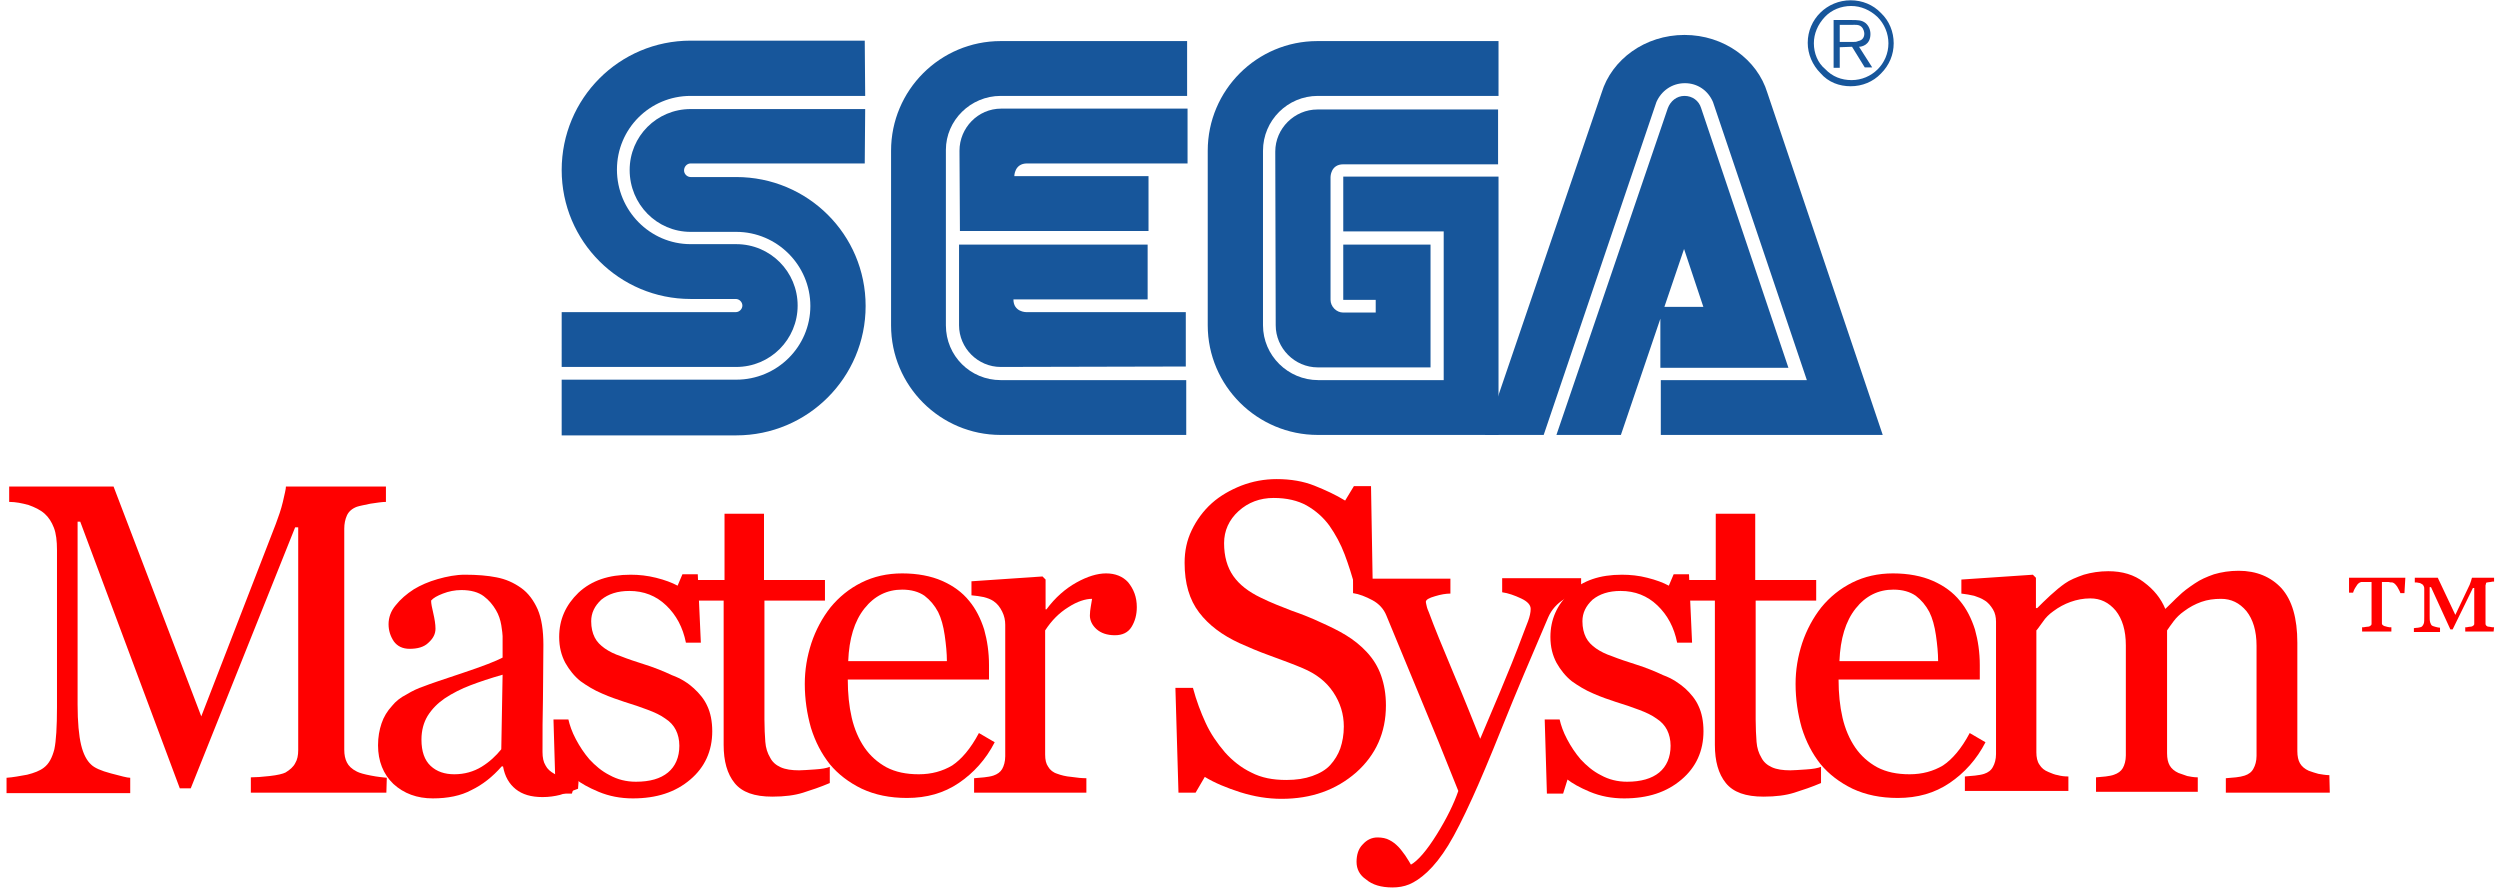
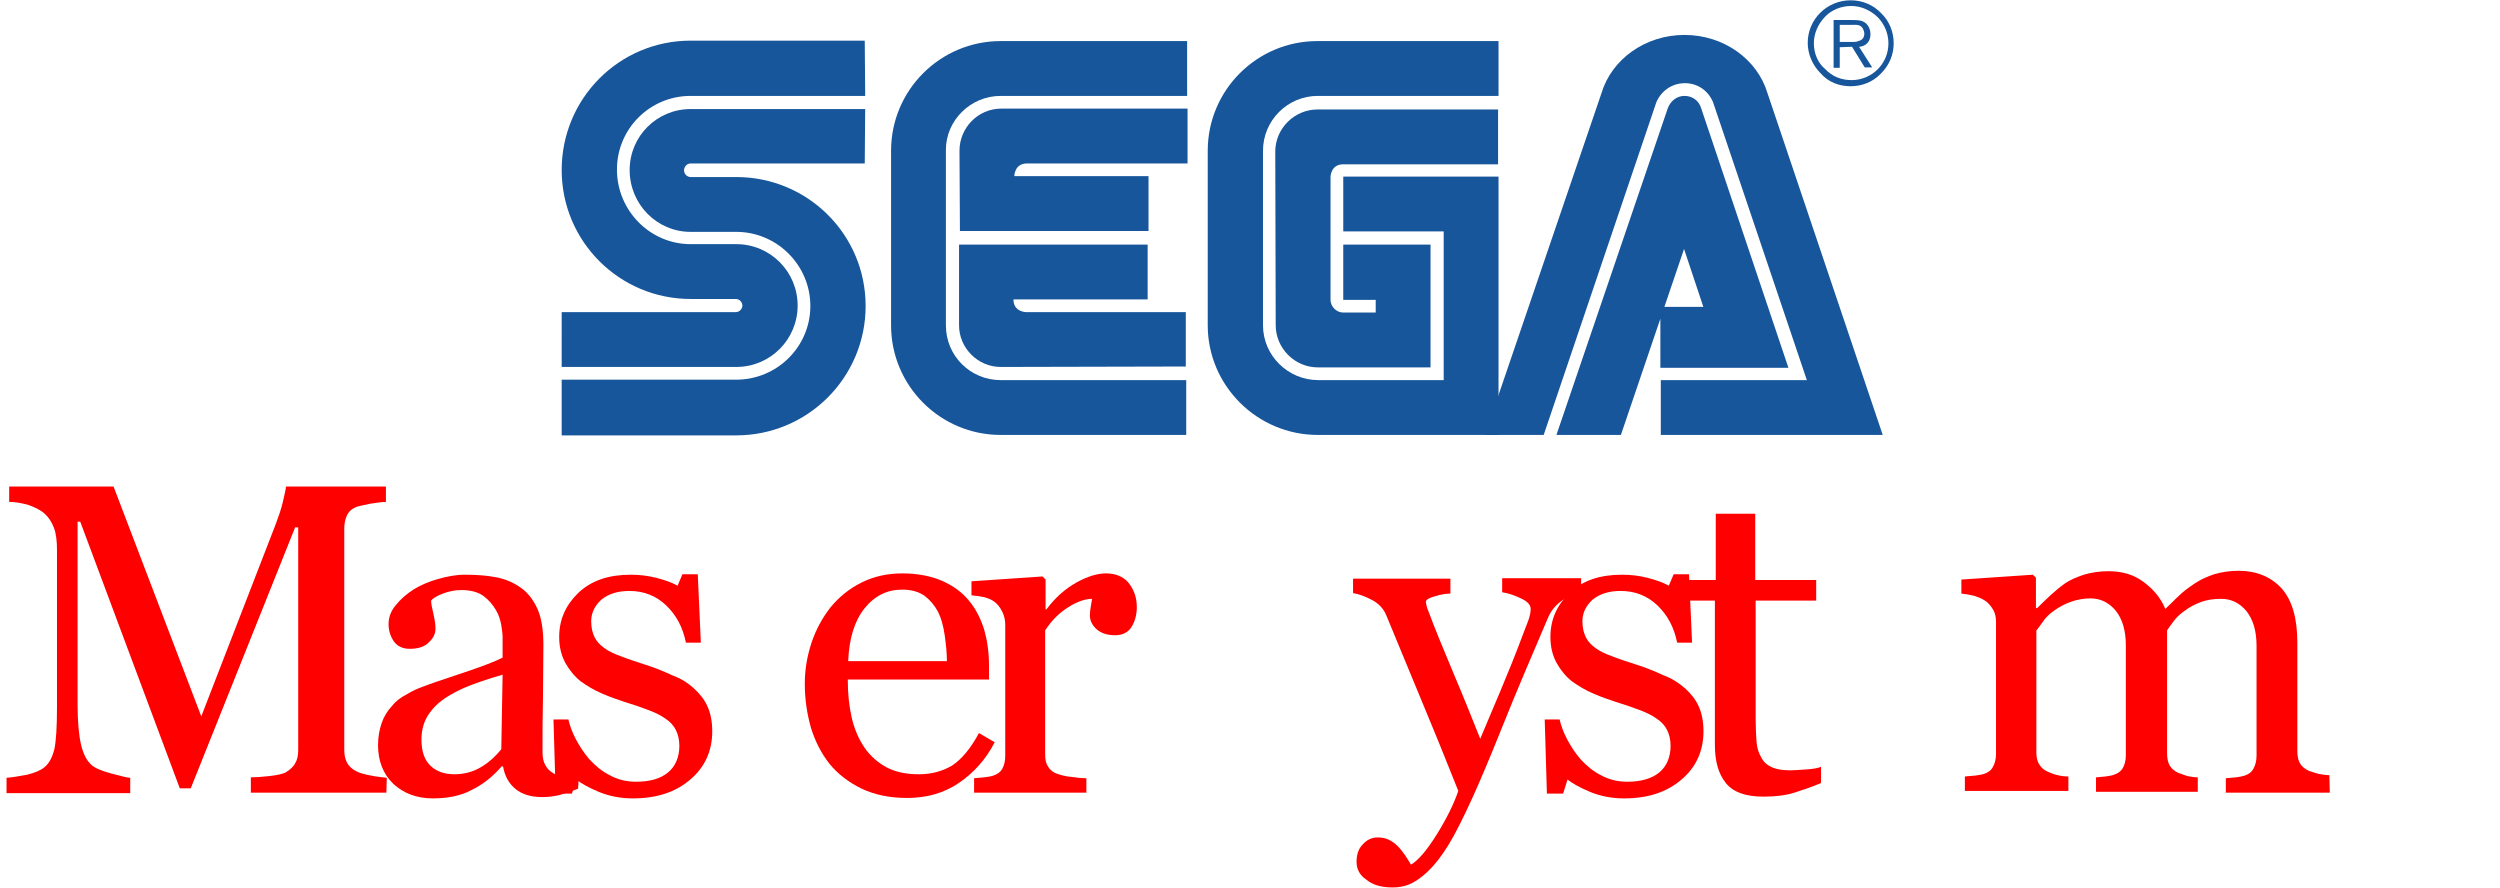
<svg xmlns="http://www.w3.org/2000/svg" xmlns:ns1="http://sodipodi.sourceforge.net/DTD/sodipodi-0.dtd" xmlns:ns2="http://www.inkscape.org/namespaces/inkscape" version="1.1" id="Ebene_1" x="0px" y="0px" viewBox="-134 295.6 570 202.4" xml:space="preserve" ns1:docname="logo.svg" ns2:version="0.92.5 (2060ec1f9f, 2020-04-08)" width="570" height="202.4">
  <defs id="defs45" />
  <ns1:namedview pagecolor="#ffffff" bordercolor="#666666" borderopacity="1" objecttolerance="10" gridtolerance="10" guidetolerance="10" ns2:pageopacity="0" ns2:pageshadow="2" ns2:window-width="3840" ns2:window-height="2065" id="namedview43" showgrid="false" ns2:zoom="2.729815" ns2:cx="365.07427" ns2:cy="137.98922" ns2:window-x="0" ns2:window-y="0" ns2:window-maximized="1" ns2:current-layer="Ebene_1" />
  <g id="g40" transform="translate(-109.038,0.165)">
    <path d="m 103.1,394.7 h 39.8 c 16.3,0 29.5,-13.2 29.5,-29.5 0,-16.3 -13.2,-29.4 -29.5,-29.4 h -10.4 c -0.8,0 -1.5,-0.7 -1.5,-1.5 0,-0.9 0.7,-1.6 1.5,-1.6 h 39.7 l 0.1,-12.4 h -39.8 c -7.7,0 -13.9,6.2 -13.9,13.9 0,7.8 6.2,14.1 13.9,14.1 h 10.4 c 9.3,0 16.9,7.6 16.9,16.9 0,9.3 -7.6,16.8 -16.9,16.8 h -39.8 z" id="path2" ns2:connector-curvature="0" style="fill:#17569b" />
    <path d="m 103.1,379.1 h 39.8 c 7.8,0 14,-6.3 14,-14 0,-7.7 -6.2,-14 -14,-14 h -10.4 c -9.3,0 -16.8,-7.7 -16.8,-17 0,-9.3 7.5,-16.8 16.8,-16.8 h 39.8 l -0.1,-12.6 h -39.7 c -16.3,0 -29.4,13.2 -29.4,29.5 0,16.3 13.2,29.4 29.4,29.4 h 10.3 c 0.8,0 1.5,0.7 1.5,1.5 0,0.8 -0.7,1.5 -1.5,1.5 h -39.7 z" id="path4" ns2:connector-curvature="0" style="fill:#17569b" />
    <path d="m 203.2,382.1 c -6.9,0 -12.5,-5.5 -12.5,-12.5 v -40 c 0,-6.7 5.6,-12.3 12.5,-12.3 h 42.5 v -12.5 h -42.5 c -13.8,0 -25,11.2 -25,25 v 39.8 c 0,13.8 11.2,25 25,25 h 42.3 v -12.5 z" id="path6" ns2:connector-curvature="0" style="fill:#17569b" />
    <path d="m 193.8,329.8 c 0,-5.2 4.2,-9.6 9.5,-9.6 h 42.5 v 12.5 h -36.6 c -2.9,0 -2.9,2.9 -2.9,2.9 h 30.6 v 12.5 h -43 z" id="path8" ns2:connector-curvature="0" style="fill:#17569b" />
    <path d="m 203.2,379.1 c -5.2,0 -9.5,-4.3 -9.5,-9.5 v -18.4 h 43 v 12.5 h -30.6 c 0,2.9 2.9,2.9 2.9,2.9 h 36.4 V 379 Z" id="path10" ns2:connector-curvature="0" style="fill:#17569b" />
    <path d="m 275.6,382.1 c -6.9,0 -12.6,-5.6 -12.6,-12.5 v -39.8 c 0,-6.9 5.6,-12.5 12.5,-12.5 h 41.2 v -12.5 h -41.3 c -13.8,0 -25,11.2 -25,25 v 39.8 c 0,13.8 11.3,25 25.1,25 h 41.2 v -58.9 h -35.4 v 12.5 h 22.9 v 33.9 z" id="path12" ns2:connector-curvature="0" style="fill:#17569b" />
    <path d="m 265.9,369.6 c 0,5.2 4.3,9.6 9.6,9.6 h 25.7 v -28 h -19.9 v 12.6 h 7.4 v 2.9 h -7.4 c -1.6,0 -2.9,-1.4 -2.9,-2.9 v -28 c 0,0 0,-2.9 2.9,-2.9 h 35.3 v -12.5 h -41.2 c -5.2,0 -9.6,4.3 -9.6,9.6 z" id="path14" ns2:connector-curvature="0" style="fill:#17569b" />
    <path d="m 355.3,320.1 c 0.6,-1.6 2,-2.8 3.8,-2.8 1.8,0 3.3,1.1 3.8,2.8 l 19.9,59.2 h -29.2 v -13.9 h 9.8 l -4.4,-13.2 -14.4,42.4 h -14.7 z" id="path16" ns2:connector-curvature="0" style="fill:#17569b" />
    <path d="m 387,382.1 h -33.3 v 12.5 h 50.6 l -26.3,-78 c -2.3,-7.6 -9.9,-13.2 -18.9,-13.2 -9,0 -16.6,5.6 -18.9,13.2 l -26.6,78 H 327 l 25.7,-75.9 c 1.1,-2.5 3.5,-4.3 6.5,-4.3 2.9,0 5.3,1.7 6.4,4.3 z" id="path18" ns2:connector-curvature="0" style="fill:#17569b" />
    <path d="m 397,315.1 c 2.6,0 5.1,-1 6.9,-2.9 1.9,-1.9 2.9,-4.3 2.9,-6.9 0,-2.6 -1,-5.1 -2.9,-6.9 -1.8,-1.9 -4.3,-2.9 -6.9,-2.9 -5.4,0 -9.8,4.3 -9.8,9.7 0,2.6 1.1,5.1 2.9,6.9 1.8,2.1 4.3,3 6.9,3 z m -8.4,-9.8 c 0,-2.2 0.9,-4.3 2.5,-6 1.5,-1.6 3.7,-2.5 6,-2.5 2.2,0 4.3,0.9 6,2.5 1.6,1.6 2.5,3.8 2.5,6 0,4.7 -3.8,8.4 -8.4,8.4 -2.3,0 -4.4,-0.8 -6,-2.5 -1.7,-1.4 -2.6,-3.6 -2.6,-5.9 z" id="path20" ns2:connector-curvature="0" style="fill:#17569b" />
    <path d="m 394.5,306.2 v 4.7 h -1.4 V 300 h 4 c 1.5,0 2.4,0 3.3,0.7 0.7,0.6 1.1,1.5 1.1,2.5 0,2.5 -2,2.9 -2.6,2.9 l 3,4.7 h -1.7 l -2.9,-4.7 z m 0,-1.2 h 2.9 c 0.5,0 0.9,0 1.3,-0.2 1.1,-0.2 1.4,-1 1.4,-1.7 0,-0.2 -0.1,-1.1 -0.7,-1.6 -0.6,-0.5 -1.3,-0.4 -2.1,-0.4 h -2.8 z" id="path22" ns2:connector-curvature="0" style="fill:#17569b" />
    <g id="g6708" transform="translate(-67.07,39.507)">
      <g id="flowRoot6696" transform="translate(0,952.362)">
        <path id="path6717" d="M 130.2,-515.7 H 99.3 v -3.5 c 1.1,0 2.6,-0.1 4.3,-0.3 1.8,-0.2 3,-0.5 3.6,-0.8 1,-0.6 1.8,-1.3 2.2,-2.1 0.5,-0.8 0.7,-1.8 0.7,-3 v -50.8 h -0.7 l -23.8,59.5 h -2.5 l -22.7,-60.8 h -0.6 v 41.7 c 0,4 0.3,7.1 0.8,9.2 0.5,2.1 1.3,3.6 2.3,4.5 0.7,0.7 2.2,1.4 4.5,2 2.3,0.6 3.7,1 4.4,1 v 3.5 H 43.6 v -3.5 c 1.5,-0.1 3,-0.4 4.7,-0.7 1.6,-0.4 2.9,-0.9 3.8,-1.6 1.2,-0.9 1.9,-2.3 2.4,-4.2 0.4,-1.9 0.6,-5.1 0.6,-9.6 V -571 c 0,-2.1 -0.2,-3.8 -0.7,-5.1 -0.5,-1.3 -1.2,-2.4 -2.1,-3.2 -1,-0.9 -2.3,-1.5 -3.7,-2 -1.5,-0.4 -2.9,-0.7 -4.4,-0.7 v -3.5 H 68 l 20,52.4 17,-43.9 c 0.6,-1.6 1.2,-3.3 1.6,-5 0.4,-1.8 0.7,-2.9 0.7,-3.5 h 22.8 v 3.5 c -0.9,0 -2.1,0.2 -3.5,0.4 -1.4,0.3 -2.5,0.5 -3.1,0.7 -1.1,0.4 -1.9,1.1 -2.3,2 -0.4,0.9 -0.6,1.9 -0.6,3 v 50.4 c 0,1.2 0.2,2.1 0.6,2.9 0.4,0.8 1.1,1.5 2.3,2.1 0.6,0.3 1.6,0.6 3.2,0.9 1.5,0.3 2.7,0.4 3.6,0.5 z" ns2:connector-curvature="0" style="fill:#ff0000" />
        <path id="path6719" d="m 173.9,-516.6 c -1.5,0.6 -2.9,1 -4.1,1.4 -1.2,0.3 -2.5,0.5 -4,0.5 -2.6,0 -4.6,-0.6 -6.1,-1.8 -1.5,-1.2 -2.5,-2.9 -2.9,-5.2 h -0.3 c -2.1,2.4 -4.4,4.2 -6.9,5.4 -2.4,1.3 -5.4,1.9 -8.8,1.9 -3.6,0 -6.6,-1.1 -9,-3.3 -2.3,-2.2 -3.5,-5.2 -3.5,-8.8 0,-1.9 0.3,-3.5 0.8,-5 0.5,-1.5 1.3,-2.8 2.4,-4 0.8,-1 1.9,-1.9 3.3,-2.6 1.3,-0.8 2.6,-1.4 3.8,-1.8 1.5,-0.6 4.5,-1.6 9,-3.1 4.5,-1.5 7.6,-2.7 9.1,-3.5 v -4.9 c 0,-0.4 -0.1,-1.2 -0.3,-2.5 -0.2,-1.2 -0.6,-2.4 -1.2,-3.4 -0.7,-1.2 -1.6,-2.3 -2.8,-3.2 -1.2,-0.9 -2.9,-1.4 -5.1,-1.4 -1.5,0 -2.9,0.3 -4.2,0.8 -1.3,0.5 -2.2,1 -2.7,1.6 0,0.7 0.2,1.6 0.5,2.9 0.3,1.3 0.5,2.5 0.5,3.5 0,1.2 -0.5,2.2 -1.6,3.2 -1,1 -2.5,1.4 -4.3,1.4 -1.6,0 -2.8,-0.6 -3.6,-1.7 -0.8,-1.2 -1.2,-2.5 -1.2,-3.9 0,-1.5 0.5,-3 1.6,-4.3 1.1,-1.4 2.5,-2.6 4.2,-3.7 1.5,-0.9 3.3,-1.7 5.4,-2.3 2.1,-0.6 4.2,-1 6.2,-1 2.8,0 5.2,0.2 7.2,0.6 2.1,0.4 3.9,1.2 5.6,2.4 1.7,1.2 2.9,2.9 3.8,4.9 0.9,2.1 1.3,4.8 1.3,8.1 0,4.7 -0.1,8.9 -0.1,12.5 -0.1,3.6 -0.1,7.6 -0.1,11.9 0,1.3 0.2,2.3 0.7,3.1 0.4,0.8 1.1,1.4 2,1.9 0.5,0.3 1.3,0.5 2.3,0.5 1.1,0 2.2,0.1 3.3,0.1 z m -17.2,-26 c -2.8,0.8 -5.2,1.6 -7.3,2.4 -2.1,0.8 -4.1,1.8 -5.9,3 -1.6,1.1 -2.9,2.4 -3.9,4 -0.9,1.5 -1.4,3.3 -1.4,5.4 0,2.7 0.7,4.7 2.1,6 1.4,1.3 3.2,1.9 5.4,1.9 2.3,0 4.4,-0.6 6.2,-1.7 1.8,-1.1 3.3,-2.5 4.5,-4 z" ns2:connector-curvature="0" style="fill:#ff0000" />
        <path id="path6721" d="m 200.3,-539.5 c 1.3,1.2 2.4,2.5 3.1,4.1 0.7,1.5 1.1,3.4 1.1,5.7 0,4.5 -1.7,8.2 -5,11 -3.4,2.9 -7.7,4.3 -13.1,4.3 -2.8,0 -5.4,-0.5 -7.8,-1.5 -2.4,-1 -4.1,-2 -5.1,-2.8 l -1,3.2 h -3.7 l -0.5,-16.9 h 3.4 c 0.3,1.3 0.8,2.8 1.7,4.5 0.9,1.7 1.9,3.2 3.1,4.6 1.3,1.4 2.8,2.7 4.6,3.6 1.8,1 3.8,1.5 6,1.5 3.2,0 5.6,-0.7 7.3,-2.1 1.7,-1.4 2.6,-3.5 2.6,-6.1 0,-1.4 -0.3,-2.6 -0.8,-3.6 -0.5,-1 -1.3,-1.9 -2.4,-2.6 -1.1,-0.8 -2.4,-1.4 -4,-2 -1.6,-0.6 -3.3,-1.2 -5.3,-1.8 -1.5,-0.5 -3.3,-1.1 -5.1,-1.9 -1.9,-0.8 -3.5,-1.8 -4.9,-2.8 -1.4,-1.1 -2.6,-2.6 -3.5,-4.2 -0.9,-1.7 -1.4,-3.6 -1.4,-5.9 0,-4 1.5,-7.3 4.4,-10.1 3,-2.8 6.9,-4.1 11.9,-4.1 1.9,0 3.8,0.2 5.8,0.7 2,0.5 3.6,1.1 4.9,1.8 l 1.1,-2.6 h 3.5 l 0.7,15.6 h -3.4 c -0.7,-3.5 -2.2,-6.3 -4.5,-8.5 -2.3,-2.2 -5.1,-3.3 -8.4,-3.3 -2.7,0 -4.8,0.7 -6.4,2 -1.5,1.4 -2.3,3 -2.3,4.9 0,1.5 0.3,2.7 0.8,3.7 0.5,1 1.3,1.8 2.3,2.5 1,0.7 2.2,1.3 3.7,1.8 1.5,0.6 3.3,1.2 5.5,1.9 2.2,0.7 4.2,1.5 6.1,2.4 2.2,0.8 3.8,1.9 5,3 z" ns2:connector-curvature="0" style="fill:#ff0000" />
-         <path id="path6723" d="m 231.3,-517.9 c -2.1,0.9 -4.2,1.6 -6.1,2.2 -1.9,0.6 -4.2,0.9 -7,0.9 -4.1,0 -6.9,-1 -8.6,-3.1 -1.7,-2.1 -2.5,-5 -2.5,-8.7 v -32.9 h -8.8 v -4.7 h 9 v -15.1 h 9 v 15.1 h 13.9 v 4.7 h -13.8 v 27.1 c 0,2 0.1,3.7 0.2,5.1 0.1,1.4 0.5,2.6 1.1,3.6 0.5,1 1.3,1.7 2.4,2.2 1.1,0.5 2.5,0.7 4.2,0.7 0.8,0 2,-0.1 3.6,-0.2 1.6,-0.1 2.7,-0.3 3.4,-0.6 z" ns2:connector-curvature="0" style="fill:#ff0000" />
        <path id="path6725" d="m 268.9,-527.2 c -2,3.9 -4.8,7 -8.2,9.3 -3.4,2.3 -7.3,3.4 -11.8,3.4 -3.9,0 -7.3,-0.7 -10.3,-2.1 -2.9,-1.4 -5.4,-3.3 -7.3,-5.6 -1.9,-2.4 -3.3,-5.1 -4.3,-8.3 -0.9,-3.2 -1.4,-6.5 -1.4,-10 0,-3.2 0.5,-6.2 1.5,-9.3 1,-3 2.5,-5.8 4.4,-8.2 1.9,-2.3 4.2,-4.2 7,-5.6 2.8,-1.4 5.9,-2.1 9.3,-2.1 3.5,0 6.6,0.6 9.1,1.7 2.5,1.1 4.6,2.6 6.2,4.6 1.5,1.8 2.6,4 3.4,6.5 0.7,2.5 1.1,5.2 1.1,8.1 v 3.3 h -32.2 c 0,3.2 0.3,6.1 0.9,8.7 0.6,2.6 1.6,4.9 2.9,6.8 1.3,1.9 3,3.4 5,4.5 2.1,1.1 4.5,1.6 7.4,1.6 2.9,0 5.4,-0.7 7.6,-2 2.1,-1.4 4.2,-3.8 6.1,-7.4 z M 258,-545.7 c 0,-1.8 -0.2,-3.8 -0.5,-5.9 -0.3,-2.1 -0.8,-3.9 -1.5,-5.3 -0.8,-1.5 -1.8,-2.7 -3.1,-3.7 -1.3,-0.9 -3,-1.4 -5.1,-1.4 -3.4,0 -6.3,1.4 -8.6,4.3 -2.3,2.9 -3.5,6.9 -3.7,12 z" ns2:connector-curvature="0" style="fill:#ff0000" />
        <path id="path6727" d="m 301.3,-558 c 0,1.7 -0.4,3.2 -1.2,4.5 -0.8,1.3 -2.1,1.9 -3.8,1.9 -1.8,0 -3.2,-0.5 -4.2,-1.4 -1,-0.9 -1.5,-2 -1.5,-3.1 0,-0.7 0.1,-1.4 0.2,-2 0.1,-0.6 0.2,-1.2 0.3,-1.8 -1.5,0 -3.4,0.6 -5.4,1.9 -2.1,1.3 -3.8,3 -5.3,5.3 v 28.3 c 0,1.2 0.2,2.1 0.7,2.8 0.4,0.7 1.1,1.3 2.1,1.6 0.8,0.3 1.9,0.6 3.2,0.7 1.3,0.2 2.4,0.3 3.4,0.3 v 3.3 h -25.6 v -3.3 c 0.8,-0.1 1.5,-0.1 2.3,-0.2 0.8,-0.1 1.5,-0.2 2.1,-0.4 0.9,-0.3 1.6,-0.8 2,-1.5 0.4,-0.7 0.7,-1.7 0.7,-2.9 v -30 c 0,-1 -0.2,-2 -0.7,-3 -0.5,-1 -1.1,-1.8 -2,-2.4 -0.6,-0.4 -1.4,-0.7 -2.2,-0.9 -0.9,-0.2 -1.8,-0.3 -2.8,-0.4 v -3.2 l 16.2,-1.1 0.7,0.7 v 6.8 h 0.2 c 2,-2.7 4.3,-4.7 6.8,-6.1 2.5,-1.4 4.8,-2.1 6.8,-2.1 2.1,0 3.8,0.7 5,2 1.3,1.6 2,3.4 2,5.7 z" ns2:connector-curvature="0" style="fill:#ff0000" />
-         <path id="path6729" d="m 353.7,-547.8 c 1.5,1.6 2.6,3.4 3.3,5.4 0.7,2 1.1,4.2 1.1,6.8 0,6.2 -2.3,11.3 -6.8,15.3 -4.6,4 -10.2,6 -17,6 -3.1,0 -6.2,-0.5 -9.4,-1.5 -3.1,-1 -5.8,-2.1 -8.1,-3.5 l -2.1,3.6 h -3.9 l -0.7,-23.9 h 4 c 0.8,3 1.8,5.6 2.9,8 1.1,2.4 2.6,4.6 4.4,6.7 1.7,1.9 3.7,3.5 6,4.6 2.3,1.2 4.9,1.7 8,1.7 2.3,0 4.2,-0.3 5.9,-0.9 1.7,-0.6 3.1,-1.4 4.1,-2.5 1,-1.1 1.8,-2.4 2.3,-3.8 0.5,-1.5 0.8,-3.1 0.8,-5 0,-2.8 -0.8,-5.4 -2.4,-7.8 -1.6,-2.4 -3.9,-4.2 -7,-5.5 -2.1,-0.9 -4.6,-1.8 -7.3,-2.8 -2.8,-1 -5.1,-2 -7.1,-2.9 -3.9,-1.8 -7,-4.1 -9.2,-7 -2.2,-2.9 -3.3,-6.6 -3.3,-11.3 0,-2.7 0.5,-5.1 1.6,-7.4 1.1,-2.3 2.6,-4.4 4.6,-6.2 1.9,-1.7 4.2,-3 6.7,-4 2.6,-1 5.3,-1.5 8.1,-1.5 3.2,0 6.1,0.5 8.6,1.5 2.5,1 4.9,2.1 7,3.4 l 2,-3.3 h 3.9 l 0.4,23.2 h -4 c -0.7,-2.7 -1.5,-5.2 -2.4,-7.6 -0.9,-2.4 -2.1,-4.6 -3.5,-6.6 -1.4,-1.9 -3.1,-3.4 -5.2,-4.6 -2,-1.1 -4.5,-1.7 -7.5,-1.7 -3.1,0 -5.8,1 -8,3 -2.2,2 -3.3,4.5 -3.3,7.3 0,3 0.7,5.5 2.1,7.5 1.4,2 3.5,3.6 6.2,4.9 2.4,1.2 4.8,2.1 7.1,3 2.3,0.8 4.6,1.7 6.7,2.7 2,0.9 3.9,1.8 5.7,2.9 1.8,1.1 3.4,2.4 4.7,3.8 z" ns2:connector-curvature="0" style="fill:#ff0000" />
        <path id="path6731" d="m 351.4,-499.9 c 0,-1.6 0.4,-3 1.4,-4 0.9,-1 2,-1.6 3.4,-1.6 1,0 2,0.2 2.7,0.6 0.8,0.4 1.4,0.9 2,1.5 0.5,0.5 1,1.2 1.6,2 0.6,0.9 1,1.6 1.3,2.1 1.6,-0.9 3.6,-3.2 5.9,-6.9 2.3,-3.7 3.9,-7 4.9,-9.9 -3.1,-7.8 -5.9,-14.7 -8.5,-20.9 -2.5,-6.1 -5.2,-12.5 -7.9,-19.1 -0.6,-1.5 -1.7,-2.7 -3.2,-3.5 -1.5,-0.8 -3,-1.4 -4.4,-1.6 v -3.3 h 22.2 v 3.4 c -1,0 -2.2,0.2 -3.5,0.6 -1.4,0.4 -2.1,0.8 -2.1,1.3 0,0.2 0.1,0.5 0.2,1 0.1,0.5 0.3,0.9 0.5,1.4 1.2,3.3 3.1,7.9 5.7,14.1 2.6,6.1 4.5,11 6,14.7 1.5,-3.5 3,-7.1 4.6,-10.9 1.6,-3.8 3.4,-8.2 5.3,-13.3 0.2,-0.6 0.6,-1.5 1,-2.6 0.4,-1.1 0.6,-2 0.6,-2.8 0,-0.9 -0.7,-1.7 -2.2,-2.4 -1.5,-0.7 -2.9,-1.2 -4.3,-1.4 v -3.2 h 18 v 3.1 c -1,0.2 -2.3,0.7 -3.9,1.7 -1.6,1 -2.8,2.3 -3.6,4.1 -3.9,9.1 -7.4,17.3 -10.4,24.8 -3,7.5 -5.3,12.9 -6.9,16.4 -2.1,4.6 -3.9,8.2 -5.5,10.8 -1.6,2.6 -3.2,4.6 -4.8,6.1 -1.5,1.4 -2.9,2.3 -4.1,2.8 -1.2,0.5 -2.5,0.7 -3.8,0.7 -2.6,0 -4.6,-0.6 -6,-1.8 -1.5,-1 -2.2,-2.4 -2.2,-4 z" ns2:connector-curvature="0" style="fill:#ff0000" />
        <path id="path6733" d="m 426.3,-539.5 c 1.3,1.2 2.4,2.5 3.1,4.1 0.7,1.5 1.1,3.4 1.1,5.7 0,4.5 -1.7,8.2 -5,11 -3.4,2.9 -7.7,4.3 -13.1,4.3 -2.8,0 -5.4,-0.5 -7.8,-1.5 -2.4,-1 -4.1,-2 -5.1,-2.8 l -1,3.2 h -3.7 l -0.5,-16.9 h 3.4 c 0.3,1.3 0.8,2.8 1.7,4.5 0.9,1.7 1.9,3.2 3.1,4.6 1.3,1.4 2.8,2.7 4.6,3.6 1.8,1 3.8,1.5 6,1.5 3.1,0 5.6,-0.7 7.3,-2.1 1.7,-1.4 2.6,-3.5 2.6,-6.1 0,-1.4 -0.3,-2.6 -0.8,-3.6 -0.5,-1 -1.3,-1.9 -2.4,-2.6 -1.1,-0.8 -2.4,-1.4 -4,-2 -1.6,-0.6 -3.3,-1.2 -5.3,-1.8 -1.5,-0.5 -3.3,-1.1 -5.1,-1.9 -1.9,-0.8 -3.5,-1.8 -4.9,-2.8 -1.4,-1.1 -2.6,-2.6 -3.5,-4.2 -0.9,-1.7 -1.4,-3.6 -1.4,-5.9 0,-4 1.5,-7.3 4.4,-10.1 3,-2.8 6.9,-4.1 11.9,-4.1 1.9,0 3.9,0.2 5.8,0.7 2,0.5 3.6,1.1 4.9,1.8 l 1.1,-2.6 h 3.5 l 0.7,15.6 h -3.4 c -0.7,-3.5 -2.2,-6.3 -4.5,-8.5 -2.3,-2.2 -5.1,-3.3 -8.4,-3.3 -2.7,0 -4.8,0.7 -6.4,2 -1.5,1.4 -2.3,3 -2.3,4.9 0,1.5 0.3,2.7 0.8,3.7 0.5,1 1.3,1.8 2.3,2.5 1,0.7 2.2,1.3 3.7,1.8 1.5,0.6 3.3,1.2 5.5,1.9 2.2,0.7 4.2,1.5 6.1,2.4 2.2,0.8 3.7,1.9 5,3 z" ns2:connector-curvature="0" style="fill:#ff0000" />
        <path id="path6735" d="m 457.3,-517.9 c -2.1,0.9 -4.2,1.6 -6.1,2.2 -1.9,0.6 -4.2,0.9 -7,0.9 -4.1,0 -6.9,-1 -8.6,-3.1 -1.7,-2.1 -2.5,-5 -2.5,-8.7 v -32.9 h -8.8 v -4.7 h 9 v -15.1 h 9 v 15.1 h 13.9 v 4.7 h -13.8 v 27.1 c 0,2 0.1,3.7 0.2,5.1 0.1,1.4 0.5,2.6 1.1,3.6 0.5,1 1.3,1.7 2.4,2.2 1.1,0.5 2.5,0.7 4.2,0.7 0.8,0 2,-0.1 3.6,-0.2 1.6,-0.1 2.7,-0.3 3.4,-0.6 z" ns2:connector-curvature="0" style="fill:#ff0000" />
-         <path id="path6737" d="m 494.8,-527.2 c -2,3.9 -4.8,7 -8.2,9.3 -3.4,2.3 -7.3,3.4 -11.8,3.4 -3.9,0 -7.3,-0.7 -10.3,-2.1 -2.9,-1.4 -5.4,-3.3 -7.3,-5.6 -1.9,-2.4 -3.3,-5.1 -4.3,-8.3 -0.9,-3.2 -1.4,-6.5 -1.4,-10 0,-3.2 0.5,-6.2 1.5,-9.3 1,-3 2.5,-5.8 4.4,-8.2 1.9,-2.3 4.2,-4.2 7,-5.6 2.8,-1.4 5.9,-2.1 9.3,-2.1 3.5,0 6.6,0.6 9.1,1.7 2.5,1.1 4.6,2.6 6.2,4.6 1.5,1.8 2.6,4 3.4,6.5 0.7,2.5 1.1,5.2 1.1,8.1 v 3.3 h -32.2 c 0,3.2 0.3,6.1 0.9,8.7 0.6,2.6 1.6,4.9 2.9,6.8 1.3,1.9 3,3.4 5,4.5 2.1,1.1 4.5,1.6 7.4,1.6 2.9,0 5.4,-0.7 7.6,-2 2.1,-1.4 4.2,-3.8 6.1,-7.4 z M 484,-545.7 c 0,-1.8 -0.2,-3.8 -0.5,-5.9 -0.3,-2.1 -0.8,-3.9 -1.5,-5.3 -0.8,-1.5 -1.8,-2.7 -3.1,-3.7 -1.3,-0.9 -3,-1.4 -5.1,-1.4 -3.4,0 -6.3,1.4 -8.6,4.3 -2.3,2.9 -3.5,6.9 -3.7,12 z" ns2:connector-curvature="0" style="fill:#ff0000" />
        <path id="path6739" d="m 573.3,-515.7 h -23.7 v -3.3 c 0.8,-0.1 1.5,-0.1 2.3,-0.2 0.8,-0.1 1.4,-0.2 2,-0.4 0.9,-0.3 1.6,-0.8 2,-1.6 0.4,-0.7 0.7,-1.7 0.7,-2.9 v -25.1 c 0,-3.4 -0.8,-6 -2.3,-7.9 -1.6,-1.9 -3.5,-2.8 -5.8,-2.8 -1.6,0 -3.1,0.2 -4.5,0.7 -1.4,0.5 -2.7,1.2 -3.9,2.1 -1,0.7 -1.8,1.5 -2.4,2.3 -0.6,0.8 -1.1,1.5 -1.5,2.1 v 28 c 0,1.2 0.2,2.1 0.6,2.8 0.4,0.7 1.1,1.3 2,1.7 0.8,0.3 1.4,0.5 2,0.7 0.6,0.1 1.4,0.3 2.4,0.3 v 3.3 H 520 v -3.3 c 0.8,-0.1 1.5,-0.1 2.2,-0.2 0.7,-0.1 1.4,-0.2 1.9,-0.4 0.9,-0.3 1.6,-0.8 2,-1.5 0.4,-0.7 0.7,-1.7 0.7,-2.9 v -25.1 c 0,-3.4 -0.8,-6 -2.3,-7.9 -1.6,-1.9 -3.5,-2.8 -5.8,-2.8 -1.6,0 -3.1,0.3 -4.5,0.8 -1.4,0.5 -2.7,1.2 -3.9,2.1 -1,0.7 -1.8,1.5 -2.4,2.4 -0.7,0.9 -1.1,1.6 -1.5,2 v 27.8 c 0,1.1 0.2,2.1 0.7,2.8 0.5,0.8 1.1,1.3 2.1,1.7 0.7,0.3 1.4,0.6 2.1,0.7 0.7,0.2 1.5,0.3 2.4,0.3 v 3.3 h -23.6 v -3.3 c 0.8,-0.1 1.5,-0.1 2.3,-0.2 0.8,-0.1 1.5,-0.2 2.1,-0.4 0.9,-0.3 1.6,-0.8 2,-1.6 0.4,-0.7 0.7,-1.7 0.7,-2.9 v -30.2 c 0,-1 -0.2,-2 -0.7,-2.8 -0.5,-0.8 -1.1,-1.6 -2,-2.1 -0.6,-0.4 -1.4,-0.7 -2.3,-1 -0.9,-0.2 -1.9,-0.4 -2.9,-0.5 v -3.2 l 16.3,-1.1 0.7,0.7 v 6.9 h 0.3 c 0.8,-0.8 1.8,-1.8 3,-2.9 1.2,-1.1 2.3,-2 3.3,-2.7 1.1,-0.8 2.6,-1.4 4.3,-2 1.7,-0.5 3.6,-0.8 5.6,-0.8 3.2,0 5.9,0.8 8.1,2.5 2.3,1.7 3.9,3.7 4.9,6.1 1.2,-1.1 2.2,-2.2 3.1,-3 0.9,-0.9 2.1,-1.8 3.6,-2.8 1.3,-0.9 2.7,-1.5 4.4,-2.1 1.7,-0.5 3.6,-0.8 5.6,-0.8 4.1,0 7.4,1.4 9.8,4 2.4,2.7 3.6,6.8 3.6,12.4 v 24.7 c 0,1.2 0.2,2.1 0.6,2.8 0.4,0.7 1.1,1.3 2,1.7 0.8,0.3 1.5,0.5 2.2,0.7 0.7,0.1 1.6,0.3 2.5,0.3 z" ns2:connector-curvature="0" style="fill:#ff0000" />
      </g>
      <g id="text6704" transform="scale(1.027,0.974)">
-         <path id="path6742" d="m 594.6,410.6 h -6.3 v -1 c 0.2,0 0.5,0 0.8,-0.1 0.4,0 0.6,-0.1 0.7,-0.1 0.2,-0.1 0.3,-0.2 0.4,-0.3 0.1,-0.1 0.1,-0.2 0.1,-0.4 v -8.3 H 590 l -4.5,9.7 H 585 l -4.3,-9.9 h -0.3 v 6.7 c 0,0.6 0,1.1 0.1,1.5 0.1,0.3 0.2,0.6 0.4,0.8 0.2,0.1 0.4,0.2 0.8,0.3 0.4,0.1 0.7,0.2 1,0.2 v 1 h -5.8 v -0.9 c 0.2,0 0.5,-0.1 0.9,-0.1 0.4,-0.1 0.7,-0.1 0.9,-0.3 0.2,-0.2 0.3,-0.4 0.4,-0.7 0.1,-0.3 0.1,-0.8 0.1,-1.6 v -6.4 c 0,-0.3 0,-0.5 -0.1,-0.7 -0.1,-0.2 -0.2,-0.4 -0.4,-0.5 -0.2,-0.1 -0.4,-0.3 -0.7,-0.3 -0.3,-0.1 -0.6,-0.1 -0.9,-0.1 V 398 h 5.1 l 3.9,8.7 3.2,-7.1 c 0.1,-0.3 0.2,-0.6 0.3,-0.9 0.1,-0.3 0.1,-0.5 0.2,-0.7 h 4.9 v 0.9 c -0.2,0 -0.5,0 -0.8,0.1 -0.3,0 -0.6,0.1 -0.7,0.1 -0.2,0 -0.3,0.1 -0.3,0.3 0,0.1 -0.1,0.3 -0.1,0.4 v 8.9 c 0,0.2 0,0.3 0.1,0.4 0,0.1 0.2,0.2 0.3,0.3 0.1,0 0.3,0.1 0.6,0.1 0.3,0.1 0.6,0.1 0.9,0.1 z m -19.8,-9 h -0.9 c -0.1,-0.4 -0.4,-0.9 -0.7,-1.5 -0.4,-0.6 -0.7,-0.9 -1.1,-1 -0.3,0 -0.5,0 -0.8,-0.1 -0.3,0 -0.5,0 -0.6,0 h -0.9 v 9.6 c 0,0.2 0,0.3 0.1,0.4 0.1,0.1 0.2,0.2 0.4,0.3 0.1,0 0.3,0.1 0.7,0.2 0.3,0.1 0.6,0.1 0.9,0.1 v 1 h -6.5 v -1 c 0.2,0 0.5,0 0.9,-0.1 0.4,0 0.6,-0.1 0.7,-0.1 0.2,-0.1 0.3,-0.2 0.4,-0.3 0.1,-0.1 0.1,-0.3 0.1,-0.4 V 399 h -0.9 c -0.2,0 -0.4,0 -0.7,0 -0.3,0 -0.5,0 -0.7,0 -0.4,0.1 -0.8,0.4 -1.1,1 -0.4,0.6 -0.6,1.1 -0.7,1.5 h -0.9 V 398 H 575 Z" ns2:connector-curvature="0" style="fill:#ff0000" />
-       </g>
+         </g>
    </g>
  </g>
</svg>